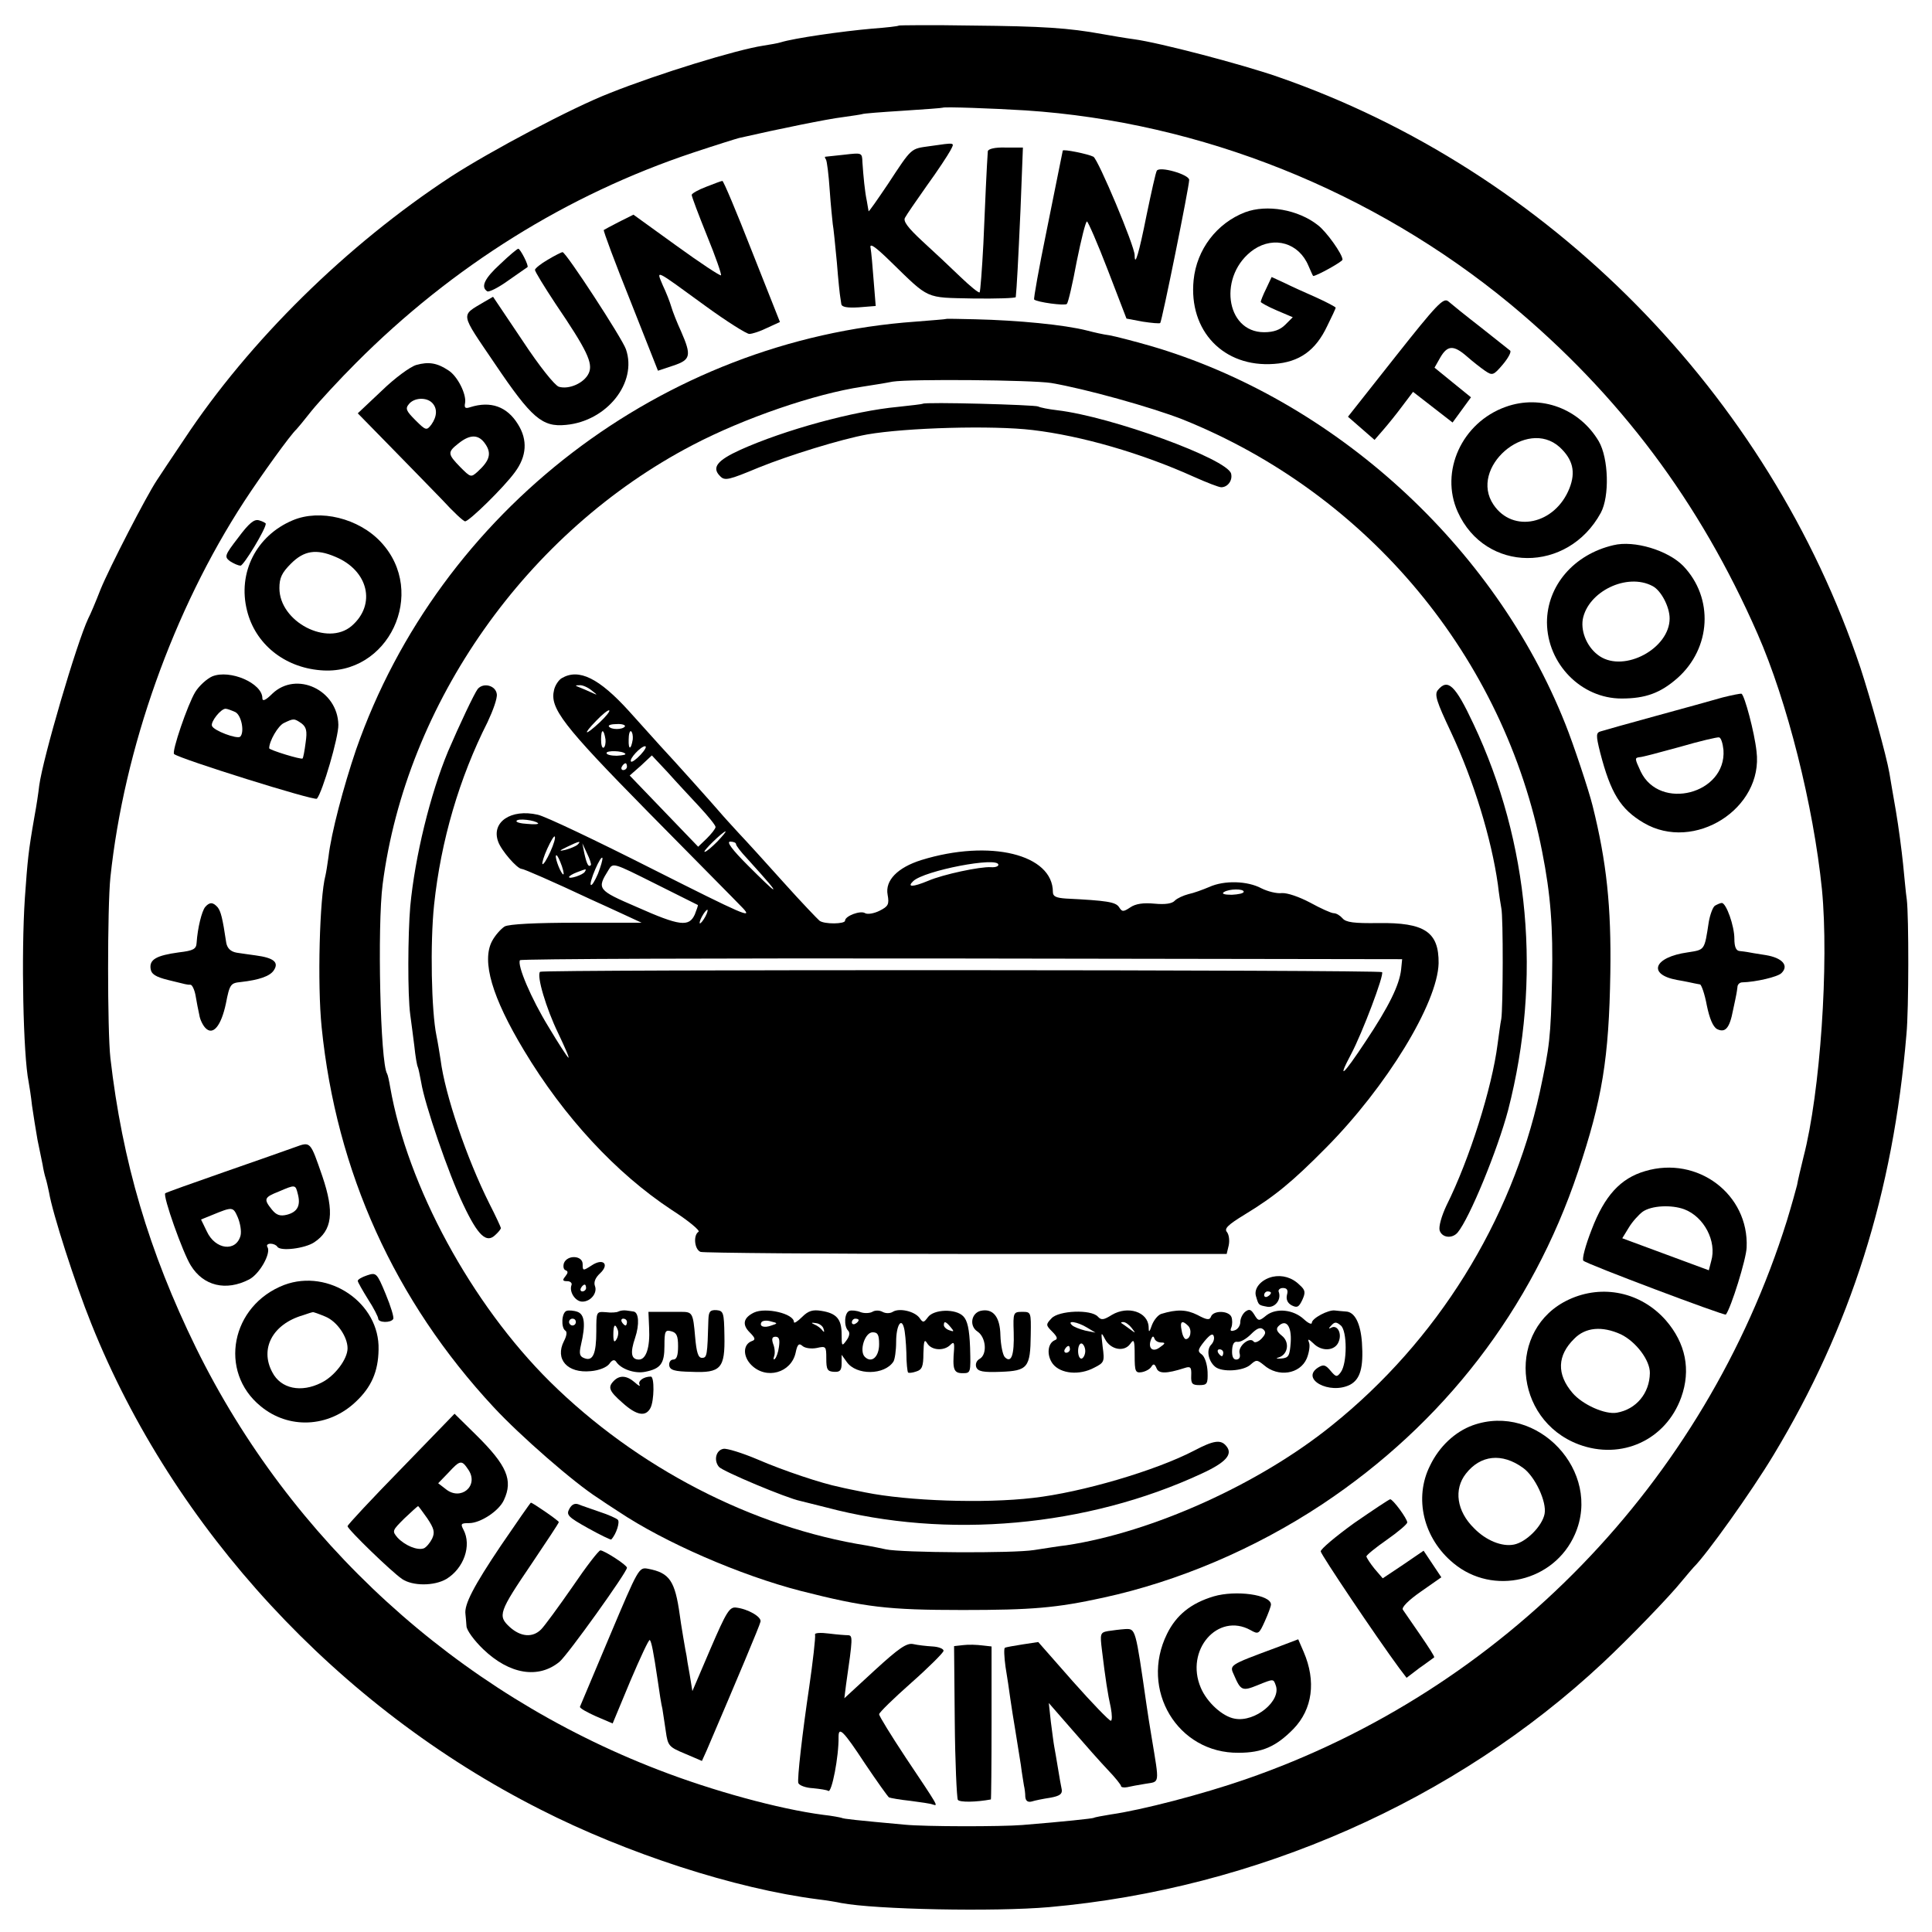
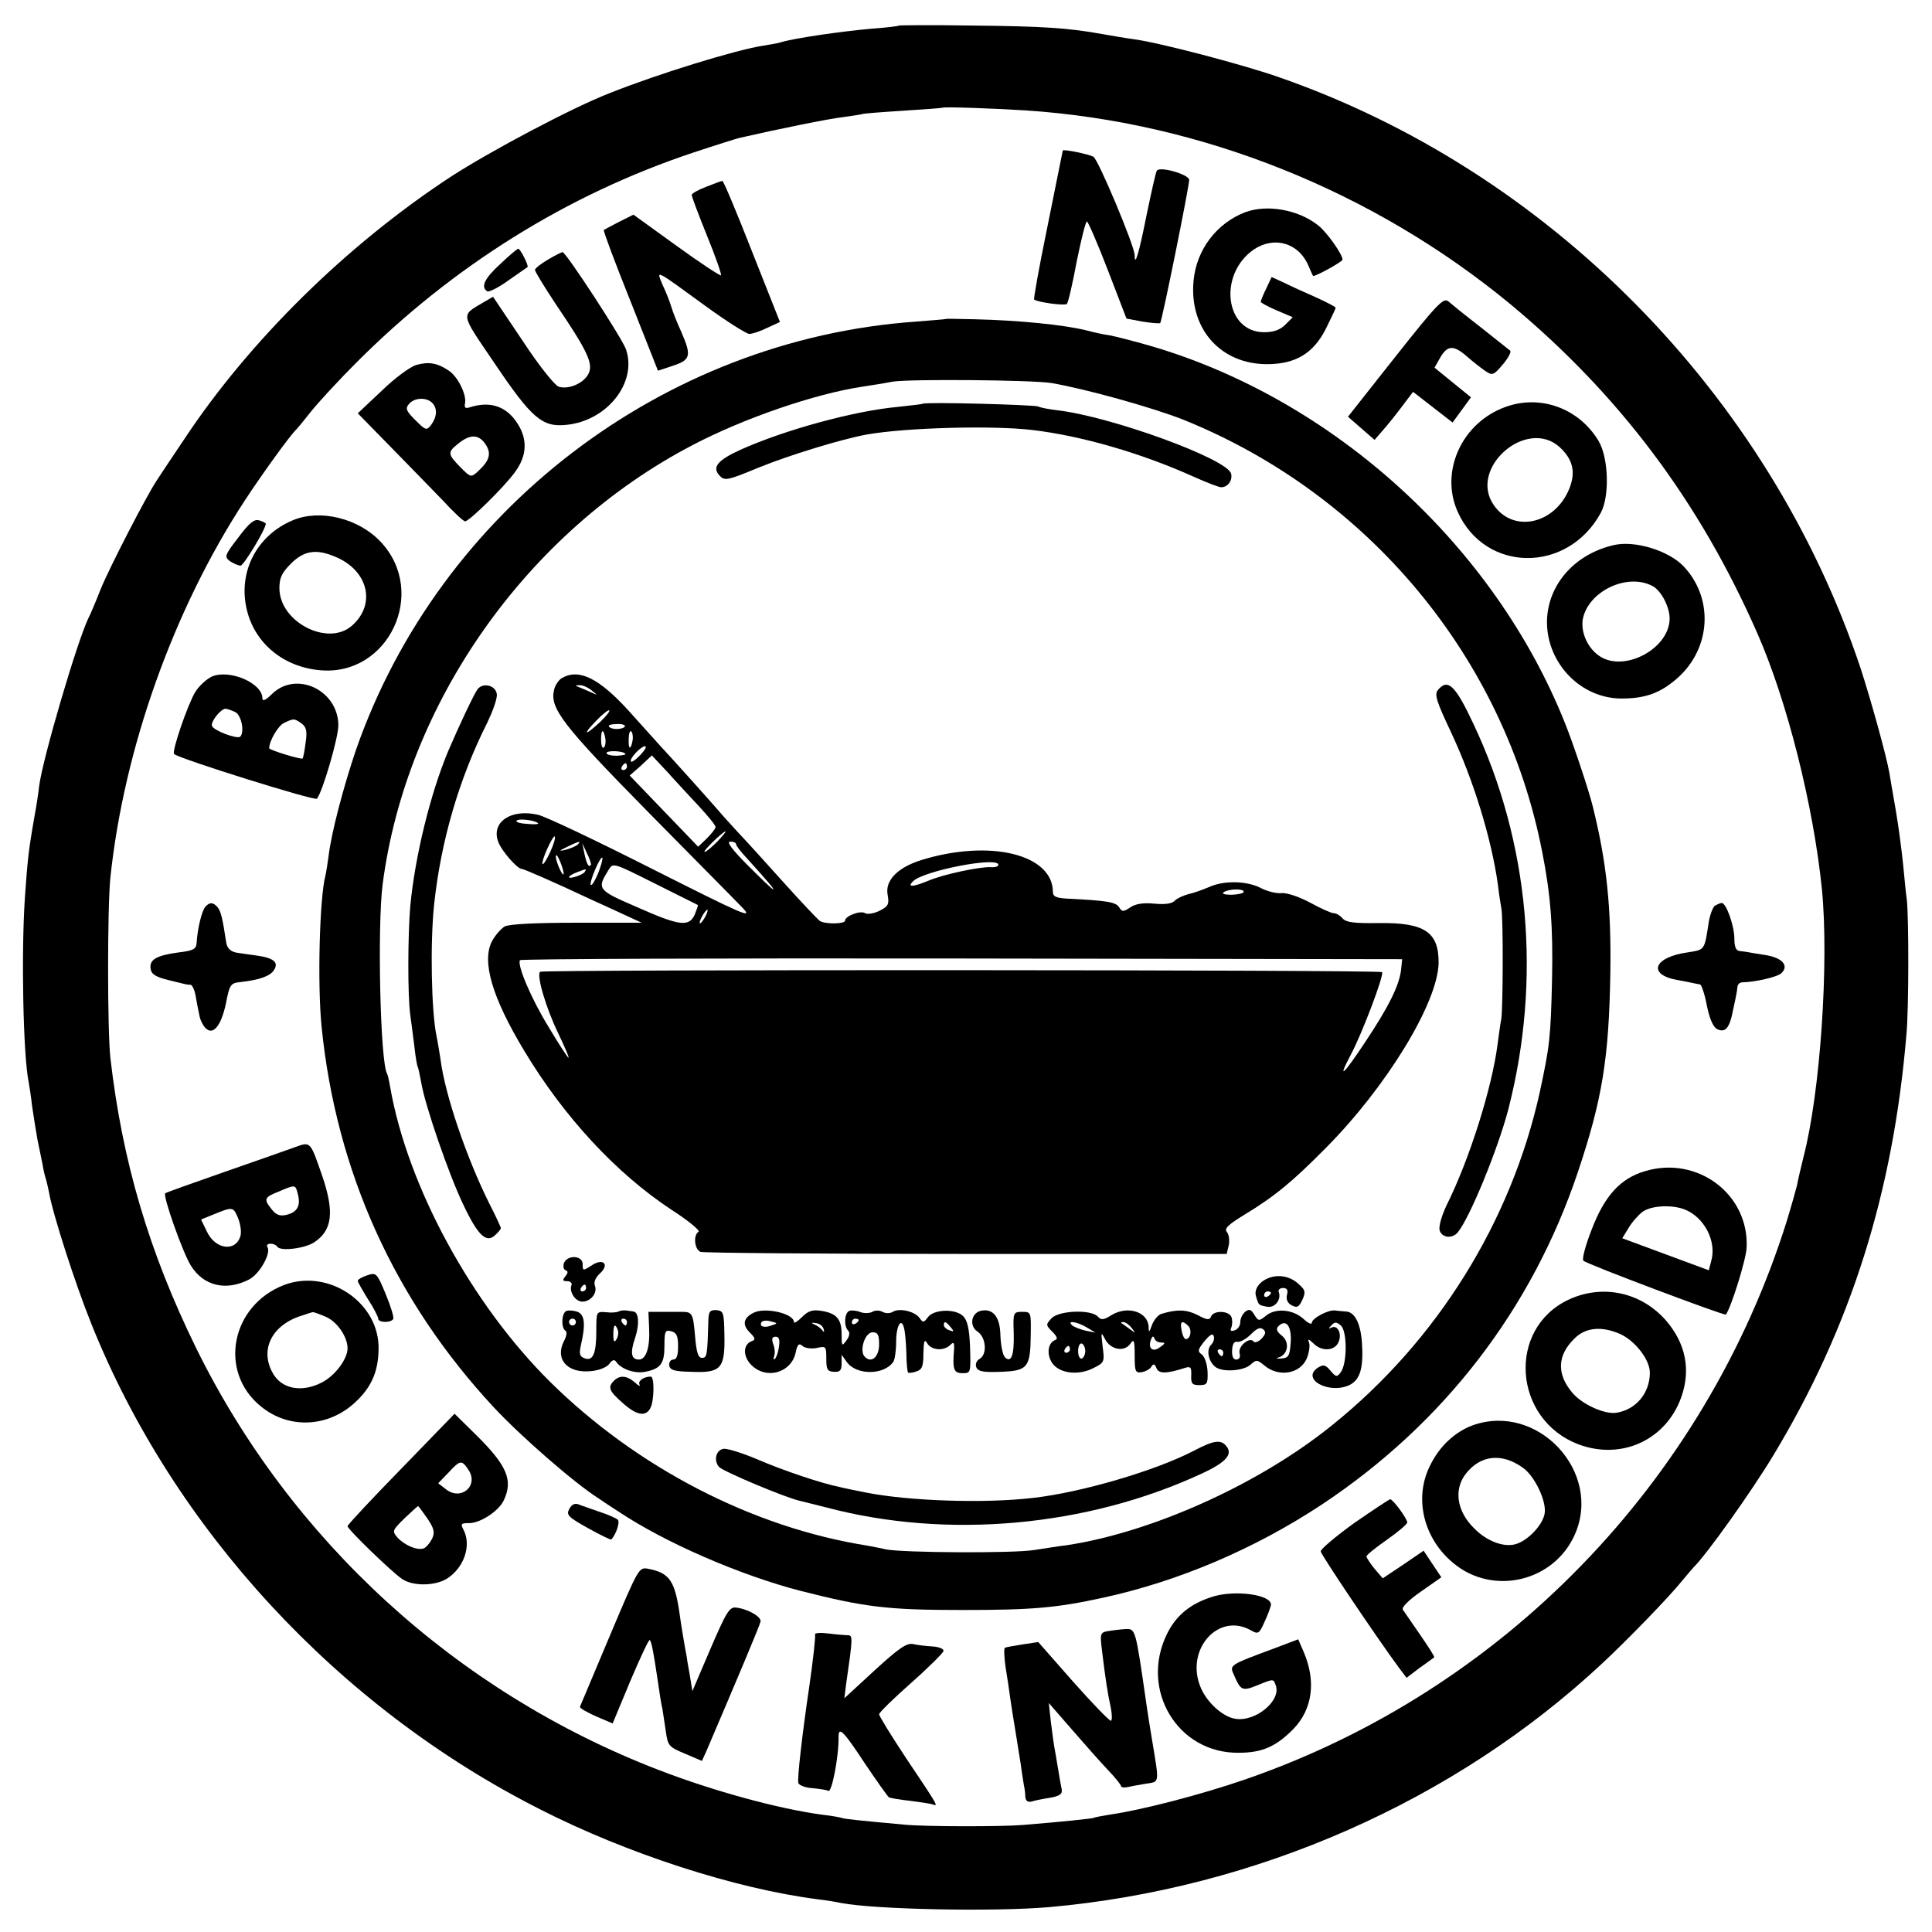
<svg xmlns="http://www.w3.org/2000/svg" version="1.0" width="567pt" height="567pt" viewBox="0 0 567 567" preserveAspectRatio="xMidYMid meet">
  <g transform="translate(0,567) scale(0.1,-0.1)" fill="#000000" stroke="none">
    <path d="M2638 5595 c-2 -2 -37 -6 -78 -9 -91 -8 -229 -28 -268 -40 -9 -3 -33 -7 -52 -10 -79 -12 -307 -82 -450 -139 -111 -43 -350 -170 -466 -245 -307 -201 -593 -483 -784 -772 -35 -52 -71 -106 -80 -120 -30 -45 -138 -254 -165 -320 -14 -36 -30 -74 -36 -85 -34 -72 -133 -409 -144 -491 -2 -19 -8 -59 -14 -91 -18 -103 -20 -126 -28 -238 -11 -165 -5 -462 11 -540 2 -11 7 -42 10 -70 4 -27 11 -72 16 -100 6 -27 12 -60 15 -73 2 -13 6 -31 9 -40 3 -9 7 -28 10 -42 10 -60 76 -266 124 -385 241 -602 724 -1125 1317 -1425 255 -130 573 -233 815 -264 25 -3 56 -8 69 -11 101 -19 449 -26 610 -12 608 54 1192 312 1625 717 76 71 196 195 232 240 16 19 31 37 34 40 38 37 170 222 235 330 226 375 351 768 390 1235 7 72 7 346 1 395 -3 19 -7 67 -11 105 -4 39 -13 108 -21 155 -8 47 -17 97 -19 111 -9 52 -55 217 -85 309 -269 804 -916 1460 -1711 1735 -107 37 -347 100 -422 110 -23 3 -64 10 -92 15 -99 18 -174 23 -382 25 -117 2 -213 1 -215 0z m372 -249 c515 -34 1021 -237 1423 -569 319 -265 555 -579 725 -967 87 -198 164 -504 189 -750 21 -216 -5 -597 -54 -785 -8 -33 -17 -70 -19 -83 -3 -12 -16 -59 -30 -105 -241 -768 -833 -1378 -1589 -1639 -127 -44 -304 -90 -395 -103 -24 -4 -47 -8 -50 -10 -4 -2 -86 -11 -210 -21 -62 -5 -284 -5 -345 1 -142 13 -180 17 -185 20 -3 1 -27 6 -55 9 -129 17 -323 70 -483 132 -592 228 -1079 673 -1357 1239 -138 282 -216 546 -251 850 -9 81 -9 443 0 530 40 378 185 785 393 1104 49 75 136 196 153 211 3 3 23 27 45 55 22 27 81 91 130 140 283 284 620 494 989 617 66 22 127 41 135 43 118 27 261 56 303 61 29 4 55 8 58 9 3 2 57 6 120 10 63 4 116 8 117 9 4 3 146 -2 243 -8z" />
-     <path d="M2728 5241 c-56 -8 -51 -3 -122 -111 -31 -46 -56 -82 -57 -80 0 3 -3 16 -5 30 -6 28 -10 71 -13 114 -1 28 -1 28 -53 22 -29 -3 -54 -6 -56 -6 -2 0 -1 -4 2 -8 3 -5 8 -45 11 -90 3 -45 8 -90 9 -100 2 -9 7 -60 12 -112 4 -52 9 -98 10 -102 1 -5 2 -14 3 -20 1 -9 16 -12 51 -10 l50 4 -6 74 c-3 41 -7 85 -9 96 -4 16 12 6 58 -39 116 -113 101 -106 242 -109 69 -1 125 1 126 4 3 28 7 102 14 258 l7 181 -51 0 c-31 1 -51 -4 -52 -11 -3 -41 -8 -151 -13 -271 -4 -76 -9 -141 -11 -143 -2 -3 -28 18 -57 46 -29 28 -79 75 -112 105 -42 39 -56 58 -50 68 4 8 33 50 64 94 32 44 62 90 69 103 13 25 17 24 -61 13z" />
    <path d="M3119 5228 c-1 -6 -10 -48 -48 -238 -22 -107 -38 -197 -36 -199 9 -8 90 -19 96 -13 4 4 17 60 29 125 13 64 26 117 30 117 3 0 31 -64 61 -142 l55 -143 48 -9 c26 -4 49 -6 51 -4 5 5 85 400 85 420 0 16 -87 41 -95 27 -3 -4 -16 -63 -30 -130 -22 -111 -35 -155 -35 -118 0 27 -107 281 -121 289 -15 8 -89 23 -90 18z" />
    <path d="M2073 5122 c-24 -9 -43 -20 -43 -24 0 -5 20 -58 45 -120 25 -61 43 -113 41 -116 -3 -2 -62 37 -131 87 l-126 91 -42 -21 c-23 -12 -44 -23 -45 -24 -2 -2 33 -96 78 -208 l81 -205 45 15 c51 17 54 29 23 100 -12 26 -25 59 -29 73 -4 14 -15 42 -25 63 -19 46 -27 50 124 -60 63 -46 122 -83 130 -83 9 0 33 8 53 18 l37 17 -82 207 c-45 115 -84 208 -87 207 -3 0 -24 -8 -47 -17z" />
    <path d="M3654 5047 c-83 -32 -142 -109 -151 -199 -15 -149 88 -257 236 -246 74 5 122 39 156 111 14 28 25 52 25 54 0 2 -26 16 -57 30 -32 14 -74 33 -94 43 l-37 17 -16 -34 c-9 -18 -16 -36 -16 -39 0 -2 21 -14 47 -25 l47 -20 -22 -22 c-15 -15 -34 -22 -62 -22 -115 0 -136 170 -30 243 60 40 132 19 160 -48 7 -16 13 -30 14 -30 10 0 86 42 86 48 0 16 -47 82 -72 101 -58 46 -150 62 -214 38z" />
    <path d="M1468 4895 c-46 -42 -58 -67 -38 -80 5 -3 33 11 62 32 29 20 54 38 56 39 5 3 -21 54 -27 54 -3 0 -27 -20 -53 -45z" />
    <path d="M1608 4908 c-21 -12 -38 -26 -38 -30 0 -5 27 -49 60 -99 93 -137 111 -175 98 -204 -13 -29 -58 -49 -88 -40 -12 4 -57 60 -107 136 l-86 128 -26 -15 c-70 -42 -72 -29 31 -181 108 -160 139 -187 209 -180 120 11 210 124 176 222 -11 32 -176 285 -186 285 -3 0 -23 -10 -43 -22z" />
    <path d="M4095 4623 l-139 -176 39 -34 39 -34 26 30 c14 16 39 47 56 70 l31 41 58 -45 58 -45 27 37 27 37 -53 43 -54 44 17 30 c21 36 39 37 78 3 17 -15 40 -33 53 -42 22 -15 25 -14 53 19 15 18 25 36 21 40 -4 3 -43 34 -87 69 -44 34 -87 69 -95 76 -14 11 -34 -10 -155 -163z" />
    <path d="M2777 4734 c-1 -1 -42 -4 -91 -8 -741 -53 -1396 -554 -1641 -1256 -37 -109 -73 -245 -81 -315 -3 -22 -7 -47 -9 -55 -17 -64 -24 -318 -11 -445 43 -424 214 -802 505 -1115 77 -83 236 -222 307 -267 10 -7 37 -25 59 -39 136 -91 357 -187 535 -233 189 -48 255 -56 475 -56 203 0 275 6 412 36 221 48 445 143 643 274 357 237 616 573 751 976 71 212 91 332 95 584 3 194 -11 326 -52 490 -11 45 -57 183 -80 240 -208 524 -680 953 -1218 1110 -49 14 -103 28 -120 31 -17 2 -47 9 -66 14 -67 17 -202 30 -328 33 -46 1 -84 2 -85 1z m308 -188 c100 -17 294 -71 386 -107 545 -219 944 -699 1055 -1269 25 -126 32 -222 29 -370 -4 -178 -7 -199 -36 -335 -84 -380 -301 -730 -610 -978 -214 -173 -528 -314 -779 -352 -19 -2 -62 -9 -95 -14 -61 -10 -389 -8 -435 2 -14 3 -38 8 -55 11 -336 53 -676 229 -931 481 -230 228 -418 573 -469 865 -3 18 -7 36 -9 39 -20 32 -29 433 -13 556 69 532 423 1035 910 1289 151 79 358 150 497 171 25 4 65 10 90 15 52 8 406 5 465 -4z" />
    <path d="M2708 4485 c-1 -1 -34 -5 -72 -9 -131 -12 -334 -68 -463 -126 -68 -31 -85 -52 -60 -77 14 -15 25 -12 114 25 89 36 241 83 318 97 115 20 368 27 485 13 144 -17 320 -68 473 -137 38 -17 74 -31 81 -31 19 0 34 20 29 40 -11 43 -350 167 -510 186 -26 3 -51 8 -56 11 -9 5 -333 14 -339 8z" />
    <path d="M1649 3680 c-9 -5 -20 -21 -23 -35 -13 -53 25 -103 275 -357 134 -136 260 -263 279 -283 31 -33 2 -20 -264 114 -164 83 -317 156 -338 160 -79 18 -137 -22 -116 -79 9 -26 56 -80 69 -80 6 0 89 -36 204 -90 22 -10 64 -29 94 -43 l54 -25 -190 0 c-121 0 -199 -4 -212 -11 -11 -7 -28 -26 -37 -43 -31 -59 0 -165 94 -321 117 -195 270 -360 432 -467 50 -32 86 -62 80 -65 -16 -10 -12 -52 6 -59 9 -3 359 -6 780 -6 l764 0 6 25 c3 14 1 31 -5 39 -9 10 2 21 51 51 89 54 141 97 238 195 179 180 329 426 332 543 1 92 -41 120 -177 118 -71 -1 -95 2 -105 14 -7 8 -18 15 -26 15 -7 0 -38 14 -69 31 -32 17 -67 29 -83 28 -15 -2 -42 5 -60 14 -41 22 -109 24 -153 4 -19 -8 -46 -18 -61 -21 -15 -4 -33 -12 -40 -19 -8 -9 -28 -12 -60 -9 -32 3 -55 0 -71 -11 -21 -14 -24 -13 -33 1 -10 15 -36 19 -156 25 -28 2 -38 6 -38 19 0 111 -185 156 -386 94 -70 -22 -107 -60 -99 -102 5 -28 2 -34 -24 -47 -16 -8 -35 -11 -42 -7 -13 9 -59 -8 -59 -22 0 -10 -61 -11 -75 0 -5 4 -53 54 -105 112 -52 58 -111 123 -132 145 -20 22 -45 49 -55 61 -17 20 -133 150 -177 197 -12 13 -52 58 -90 100 -88 97 -147 126 -197 97z m87 -36 c19 -15 19 -15 -1 -6 -11 5 -27 12 -35 15 -13 5 -13 6 1 6 8 1 24 -6 35 -15z m24 -94 c-44 -41 -52 -38 -10 5 18 19 36 33 38 30 3 -2 -10 -18 -28 -35z m74 -12 c-7 -10 -41 -10 -47 0 -3 4 8 7 23 7 16 1 26 -3 24 -7z m-57 -38 c1 -10 -1 -21 -5 -24 -5 -3 -8 8 -8 24 0 32 8 32 13 0z m80 0 c-5 -31 -13 -32 -12 -1 0 16 3 27 7 25 4 -3 6 -14 5 -24z m23 -45 c-13 -14 -26 -23 -28 -20 -7 7 29 45 41 45 6 0 0 -11 -13 -25z m-45 3 c3 -3 -8 -5 -25 -6 -16 0 -30 3 -30 8 0 8 47 7 55 -2z m217 -155 c26 -28 48 -55 48 -60 0 -5 -12 -20 -26 -34 l-25 -24 -101 105 -100 104 33 29 32 30 46 -49 c24 -27 66 -72 93 -101z m-212 117 c0 -5 -5 -10 -11 -10 -5 0 -7 5 -4 10 3 6 8 10 11 10 2 0 4 -4 4 -10z m-261 -166 c3 -3 -11 -4 -31 -2 -20 1 -35 5 -32 9 4 8 54 2 63 -7z m526 -54 c-16 -16 -32 -30 -37 -30 -8 0 53 59 61 60 3 0 -8 -13 -24 -30z m-490 -30 c-10 -22 -20 -38 -23 -36 -2 3 4 23 14 45 10 22 20 39 22 36 3 -3 -3 -23 -13 -45z m80 21 c-6 -5 -21 -11 -35 -15 -21 -5 -20 -3 5 9 35 17 42 18 30 6z m465 2 c0 -5 15 -24 33 -43 65 -72 80 -90 76 -90 -3 0 -36 32 -74 70 -46 46 -64 70 -52 70 9 0 17 -3 17 -7z m-426 -62 c-7 -7 -12 3 -19 34 l-6 30 14 -30 c8 -16 13 -32 11 -34z m-85 -3 c6 -18 7 -28 2 -23 -10 12 -25 55 -18 55 3 0 10 -15 16 -32z m106 -22 c-9 -21 -18 -36 -21 -33 -3 2 3 23 13 46 10 23 19 38 21 33 1 -5 -5 -25 -13 -46z m293 -92 c1 -1 -3 -13 -9 -28 -17 -37 -44 -34 -170 22 -116 50 -118 53 -83 109 13 22 14 21 136 -40 68 -34 124 -62 126 -63z m882 118 c0 -5 -10 -8 -22 -7 -31 2 -140 -21 -184 -40 -46 -19 -63 -19 -44 -1 32 31 250 73 250 48z m-1214 -21 c-6 -9 -46 -22 -46 -15 0 3 10 9 23 14 29 11 29 11 23 1z m1934 -58 c0 -5 -16 -8 -35 -9 -22 0 -31 3 -23 8 16 10 58 10 58 1z m-1580 -73 c-6 -11 -13 -20 -16 -20 -2 0 0 9 6 20 6 11 13 20 16 20 2 0 0 -9 -6 -20z m2042 -155 c-5 -46 -36 -109 -104 -211 -66 -100 -85 -117 -43 -38 33 62 98 234 91 241 -7 7 -2465 8 -2471 1 -11 -11 18 -108 53 -180 20 -42 34 -74 30 -72 -4 3 -30 43 -58 90 -51 83 -93 182 -84 196 3 4 586 6 1297 5 l1292 -2 -3 -30z" />
    <path d="M1402 3648 c-10 -13 -54 -106 -87 -183 -52 -125 -97 -307 -111 -455 -7 -82 -8 -260 0 -318 3 -20 8 -62 12 -92 3 -30 8 -58 10 -61 2 -4 6 -24 10 -45 10 -64 81 -271 124 -360 43 -91 68 -114 94 -88 9 8 16 17 16 20 0 2 -15 35 -34 72 -66 132 -130 319 -143 422 -3 19 -8 51 -12 70 -15 72 -19 271 -7 385 20 188 74 372 157 536 16 34 29 70 27 82 -3 25 -39 35 -56 15z" />
    <path d="M4220 3645 c-11 -13 -4 -34 38 -123 67 -143 119 -313 138 -448 3 -27 8 -58 10 -69 6 -26 5 -293 0 -325 -3 -14 -7 -47 -11 -75 -16 -126 -82 -337 -150 -473 -15 -32 -23 -62 -20 -73 7 -22 37 -25 53 -6 35 42 117 242 148 359 99 384 63 785 -102 1134 -53 113 -75 134 -104 99z" />
    <path d="M1655 1963 c-3 -10 -1 -19 5 -21 8 -3 7 -8 -1 -18 -9 -11 -8 -14 6 -14 9 0 15 -6 12 -12 -7 -20 12 -48 32 -48 25 0 45 26 37 46 -4 11 1 24 15 37 29 27 9 46 -25 23 -25 -16 -26 -16 -26 4 0 26 -45 28 -55 3z m65 -73 c0 -5 -5 -10 -11 -10 -5 0 -7 5 -4 10 3 6 8 10 11 10 2 0 4 -4 4 -10z" />
    <path d="M3735 1923 c-34 -8 -56 -34 -49 -57 8 -27 7 -26 33 -31 22 -4 42 20 34 43 -3 6 3 12 12 12 12 0 16 -6 12 -20 -3 -13 1 -24 14 -31 16 -8 21 -5 31 16 10 22 9 29 -8 44 -22 22 -51 30 -79 24z m-5 -47 c0 -3 -4 -8 -10 -11 -5 -3 -10 -1 -10 4 0 6 5 11 10 11 6 0 10 -2 10 -4z" />
    <path d="M1663 1823 c-15 -5 -17 -49 -4 -58 6 -3 4 -16 -4 -31 -27 -53 10 -95 79 -88 24 2 46 11 54 21 8 12 15 14 20 7 14 -22 55 -36 85 -30 46 9 57 24 57 76 0 43 2 48 20 43 16 -4 20 -14 20 -44 0 -27 -4 -39 -14 -39 -8 0 -13 -8 -12 -17 2 -14 15 -18 65 -19 87 -4 99 10 97 107 -1 67 -3 72 -23 74 -19 1 -23 -4 -24 -27 -3 -107 -4 -113 -19 -113 -11 0 -16 16 -20 62 -6 70 -8 73 -41 73 -13 0 -40 0 -60 0 l-36 0 2 -47 c3 -58 -9 -93 -30 -93 -23 0 -26 20 -11 64 13 39 11 75 -5 77 -5 1 -15 2 -21 3 -7 1 -17 0 -23 -3 -5 -3 -22 -4 -37 -2 -28 2 -28 2 -28 -56 0 -66 -10 -89 -35 -79 -14 5 -16 13 -10 39 14 60 11 89 -10 97 -11 4 -26 5 -32 3z m27 -33 c0 -5 -4 -10 -10 -10 -5 0 -10 5 -10 10 0 6 5 10 10 10 6 0 10 -4 10 -10z m150 0 c0 -5 -2 -10 -4 -10 -3 0 -8 5 -11 10 -3 6 -1 10 4 10 6 0 11 -4 11 -10z m-27 -23 c3 -8 1 -20 -4 -28 -6 -10 -9 -7 -9 14 0 29 5 35 13 14z" />
    <path d="M2213 1818 c-31 -15 -36 -35 -13 -58 17 -17 18 -22 6 -26 -26 -10 -26 -45 -1 -70 44 -44 117 -23 130 36 5 25 10 29 20 20 8 -7 27 -9 42 -6 27 6 28 5 28 -31 0 -32 3 -38 23 -39 17 -1 22 4 22 25 l0 25 15 -21 c28 -40 111 -39 137 1 4 6 8 32 8 58 0 47 15 73 23 41 3 -10 6 -43 7 -73 0 -30 3 -56 5 -58 2 -2 13 -1 24 3 17 5 21 15 21 53 1 37 3 43 11 30 12 -21 49 -24 68 -5 10 10 12 7 11 -13 -5 -59 -1 -70 25 -70 24 0 24 1 22 75 -2 55 -8 80 -20 92 -22 23 -87 21 -104 -3 -12 -16 -14 -17 -25 -1 -15 19 -59 29 -78 17 -8 -5 -21 -5 -30 0 -9 5 -22 5 -30 0 -7 -4 -23 -5 -34 -1 -12 5 -27 6 -33 4 -15 -5 -17 -45 -4 -58 6 -6 4 -17 -5 -29 -13 -18 -14 -17 -14 18 0 45 -15 62 -60 69 -25 4 -38 0 -56 -18 -13 -13 -24 -20 -24 -15 0 25 -83 44 -117 28z m51 -38 c-21 -8 -37 -3 -29 10 3 4 15 6 27 2 21 -5 21 -6 2 -12z m256 16 c0 -3 -4 -8 -10 -11 -5 -3 -10 -1 -10 4 0 6 5 11 10 11 6 0 10 -2 10 -4z m-103 -26 c3 -10 2 -11 -4 -4 -4 6 -15 14 -23 17 -11 5 -9 6 4 4 11 -1 21 -9 23 -17z m373 5 c11 -13 10 -14 -4 -9 -9 3 -16 10 -16 15 0 13 6 11 20 -6z m-210 -50 c0 -37 -22 -57 -42 -37 -17 17 0 72 23 72 15 0 19 -7 19 -35z m-294 -8 c-2 -16 -8 -32 -12 -35 -4 -4 -5 0 -2 8 3 8 2 24 -3 36 -5 15 -3 21 7 21 11 0 13 -9 10 -30z" />
    <path d="M2878 1823 c-28 -7 -34 -45 -9 -61 25 -17 29 -67 6 -80 -9 -5 -13 -15 -10 -24 5 -13 20 -16 72 -14 79 3 87 12 88 109 1 66 1 67 -25 67 -26 0 -27 -2 -25 -60 2 -67 -7 -92 -26 -73 -6 6 -12 35 -13 64 -1 55 -22 80 -58 72z" />
    <path d="M3263 1811 c-24 -15 -31 -16 -41 -5 -20 22 -115 18 -136 -5 -17 -18 -17 -20 2 -39 15 -15 17 -22 8 -25 -22 -9 -25 -45 -6 -70 23 -29 78 -34 121 -11 30 15 31 18 25 62 -5 43 -5 45 7 22 16 -31 56 -39 74 -14 11 16 13 11 13 -34 0 -47 2 -52 21 -49 11 2 24 9 28 16 6 10 10 8 15 -4 6 -17 29 -17 82 0 18 6 21 3 20 -22 -1 -24 3 -28 24 -28 23 0 25 4 24 39 -1 22 -8 44 -17 51 -13 9 -12 14 8 39 16 19 24 24 27 15 3 -8 -1 -19 -8 -26 -14 -15 -8 -47 12 -64 20 -17 83 -13 104 6 17 15 19 15 39 -1 42 -37 106 -27 126 19 7 17 10 38 7 46 -5 13 -2 12 12 -1 25 -26 65 -23 75 5 10 25 -5 51 -23 40 -7 -4 -7 -1 1 7 10 11 15 11 28 0 19 -16 19 -111 0 -137 -11 -15 -14 -15 -30 4 -15 18 -21 19 -36 10 -54 -34 33 -81 93 -51 30 16 40 50 35 124 -4 56 -21 90 -47 91 -11 1 -26 2 -32 3 -19 3 -68 -23 -68 -36 0 -6 -10 -2 -23 10 -31 29 -81 34 -110 12 -22 -18 -24 -18 -36 2 -10 16 -15 17 -27 8 -8 -7 -14 -20 -14 -30 0 -10 -7 -21 -16 -24 -12 -4 -15 -2 -10 9 3 8 3 22 0 30 -8 19 -53 20 -60 1 -4 -11 -12 -10 -40 5 -32 16 -60 17 -106 3 -9 -3 -21 -17 -27 -32 -8 -23 -10 -24 -10 -6 -2 44 -61 63 -108 35z m-73 -37 l25 -15 -30 6 c-16 4 -34 11 -39 16 -16 15 16 10 44 -7z m131 -1 c13 -17 13 -17 -6 -3 -11 8 -22 16 -24 17 -2 2 0 3 6 3 6 0 17 -8 24 -17z m166 6 c12 -12 7 -39 -7 -39 -4 0 -10 11 -12 25 -6 27 1 32 19 14z m301 -48 c-3 -41 -6 -46 -28 -48 -14 -1 -17 1 -8 3 28 8 34 45 10 64 -15 12 -18 20 -10 28 22 22 39 1 36 -47z m-86 10 c-9 -9 -20 -13 -23 -8 -11 15 -47 -14 -41 -35 3 -11 -1 -18 -10 -18 -9 0 -13 10 -12 28 1 18 6 26 16 24 9 -1 26 9 39 22 17 17 27 22 36 15 9 -8 8 -14 -5 -28z m-294 -11 c13 0 12 -3 -4 -14 -21 -16 -36 -3 -26 23 4 10 7 11 10 3 2 -7 11 -12 20 -12z m-223 -25 c0 -10 -5 -20 -10 -22 -6 -2 -11 8 -11 22 0 14 5 24 11 22 5 -2 10 -12 10 -22z m-45 5 c0 -5 -5 -10 -11 -10 -5 0 -7 5 -4 10 3 6 8 10 11 10 2 0 4 -4 4 -10z m450 -10 c0 -5 -2 -10 -4 -10 -3 0 -8 5 -11 10 -3 6 -1 10 4 10 6 0 11 -4 11 -10z" />
    <path d="M1802 1618 c-19 -19 -15 -30 25 -65 41 -37 68 -42 82 -15 11 21 12 92 1 92 -21 0 -39 -13 -33 -24 3 -6 -3 -3 -14 7 -23 20 -44 22 -61 5z" />
    <path d="M3505 1413 c-113 -59 -331 -123 -473 -139 -144 -17 -368 -9 -492 16 -30 6 -65 13 -76 16 -51 10 -165 48 -241 81 -45 19 -90 33 -100 31 -22 -4 -29 -34 -13 -53 11 -13 199 -92 239 -100 9 -2 43 -11 76 -19 354 -94 765 -57 1101 99 72 33 93 57 73 81 -16 20 -37 17 -94 -13z" />
    <path d="M1222 4599 c-18 -5 -64 -39 -102 -76 l-70 -66 94 -96 c52 -53 121 -124 154 -158 32 -35 62 -63 67 -63 12 0 114 100 146 144 35 47 38 95 9 141 -32 52 -80 69 -140 50 -15 -5 -18 -2 -15 13 4 25 -22 78 -49 95 -33 22 -58 26 -94 16z m46 -111 c16 -16 15 -40 -2 -64 -14 -18 -16 -18 -47 13 -27 27 -30 34 -19 47 15 19 51 21 68 4z m157 -122 c18 -27 12 -48 -23 -80 -20 -18 -21 -17 -51 13 -38 39 -38 44 -5 70 35 28 60 26 79 -3z" />
    <path d="M4419 4476 c-129 -46 -194 -190 -141 -308 81 -180 323 -181 420 -3 26 48 23 160 -6 210 -57 96 -170 138 -273 101z m158 -118 c39 -36 48 -73 29 -121 -42 -106 -166 -133 -223 -48 -73 108 97 256 194 169z" />
    <path d="M859 4143 c-107 -45 -162 -154 -134 -265 24 -97 108 -166 215 -175 200 -18 316 228 178 376 -65 70 -179 98 -259 64z m125 -107 c97 -40 121 -140 48 -203 -71 -61 -212 12 -212 111 0 30 7 45 34 72 38 38 74 44 130 20z" />
    <path d="M699 4092 c-40 -52 -41 -56 -24 -69 11 -7 24 -13 31 -13 9 0 74 107 74 123 0 2 -9 7 -20 10 -14 4 -29 -8 -61 -51z" />
    <path d="M4735 4070 c-116 -27 -195 -119 -195 -227 1 -121 100 -223 219 -223 70 0 114 16 164 60 99 88 107 235 17 329 -45 46 -144 76 -205 61z m115 -120 c25 -13 50 -61 50 -95 0 -88 -132 -159 -205 -111 -35 23 -56 69 -50 108 15 82 130 138 205 98z" />
    <path d="M623 3685 c-16 -7 -39 -28 -50 -46 -22 -36 -70 -176 -62 -182 16 -14 412 -138 419 -131 16 18 64 181 63 217 -2 102 -123 159 -194 91 -20 -20 -29 -23 -29 -13 0 44 -95 85 -147 64z m68 -105 c18 -10 27 -59 14 -72 -9 -8 -79 18 -83 32 -4 12 26 50 40 50 5 0 18 -5 29 -10z m194 -33 c14 -11 17 -22 12 -56 -3 -24 -7 -45 -9 -47 -4 -4 -98 25 -98 30 0 21 26 66 43 74 29 14 30 14 52 -1z" />
-     <path d="M5055 3623 c-27 -8 -115 -32 -195 -54 -80 -22 -152 -42 -161 -45 -15 -4 -16 -10 -3 -62 31 -120 60 -167 128 -207 148 -87 352 42 331 210 -6 56 -35 164 -44 169 -3 1 -28 -4 -56 -11z m3 -154 c9 -129 -187 -180 -243 -63 -18 39 -18 40 -2 42 6 0 59 14 117 30 58 17 110 29 115 28 6 -1 11 -18 13 -37z" />
    <path d="M602 3008 c-10 -13 -22 -61 -25 -105 -1 -18 -9 -23 -52 -28 -66 -9 -87 -21 -83 -48 2 -16 15 -24 51 -33 57 -14 55 -14 66 -14 5 0 12 -15 15 -32 3 -18 8 -44 11 -57 2 -14 11 -31 18 -38 22 -23 46 6 60 72 11 57 14 60 44 63 53 6 86 17 97 35 15 23 -1 36 -53 43 -23 3 -49 7 -56 8 -18 3 -28 13 -31 29 -11 74 -16 92 -25 104 -14 16 -24 16 -37 1z" />
    <path d="M5033 3012 c-6 -4 -14 -25 -18 -47 -13 -85 -11 -82 -62 -90 -100 -14 -119 -65 -31 -81 24 -4 46 -9 51 -10 4 -1 11 -2 16 -3 4 0 14 -28 20 -61 8 -39 18 -63 30 -70 24 -12 37 2 47 55 5 22 9 43 10 48 1 4 2 13 3 20 0 8 7 14 14 14 40 1 104 16 115 27 23 22 3 45 -46 53 -26 4 -50 8 -54 9 -5 1 -15 2 -23 3 -10 1 -15 12 -15 36 0 38 -24 105 -37 105 -4 0 -13 -4 -20 -8z" />
    <path d="M865 2303 c-22 -8 -116 -41 -208 -73 -92 -32 -170 -60 -172 -62 -8 -7 52 -176 75 -212 37 -60 103 -76 171 -41 31 16 65 77 54 95 -4 6 1 10 9 10 8 0 17 -4 20 -9 9 -14 81 -5 108 13 53 35 60 88 24 194 -36 104 -34 102 -81 85z m9 -137 c9 -34 -1 -53 -32 -61 -20 -5 -31 -1 -44 15 -25 31 -23 36 20 53 49 21 49 21 56 -7z m-168 -122 c-13 -49 -74 -42 -99 12 l-17 35 32 13 c61 25 62 25 76 -7 7 -17 11 -40 8 -53z" />
    <path d="M4828 2233 c-72 -21 -119 -72 -157 -172 -18 -46 -29 -87 -24 -91 10 -10 414 -162 418 -158 15 19 60 163 61 197 7 156 -144 270 -298 224z m115 -112 c58 -22 96 -94 79 -152 l-7 -27 -127 47 -127 47 19 31 c10 17 29 38 41 47 26 18 84 21 122 7z" />
    <path d="M1077 1927 c-15 -5 -27 -12 -27 -16 0 -4 14 -28 30 -54 17 -26 30 -52 30 -57 0 -12 37 -13 44 -1 3 4 -7 37 -22 73 -26 63 -28 64 -55 55z" />
    <path d="M834 1899 c-156 -60 -194 -254 -69 -356 82 -68 199 -63 279 13 46 43 66 89 67 153 4 137 -146 239 -277 190z m121 -93 c34 -14 65 -59 65 -93 0 -32 -38 -82 -77 -101 -59 -30 -119 -18 -144 31 -37 69 1 141 90 167 14 5 27 9 29 9 1 1 18 -5 37 -13z" />
    <path d="M4604 1856 c-182 -85 -164 -352 29 -425 126 -47 256 13 301 138 29 81 13 159 -45 226 -73 83 -186 107 -285 61z m153 -102 c45 -22 86 -77 85 -114 -1 -59 -40 -106 -97 -116 -35 -6 -101 24 -130 58 -47 55 -45 110 5 159 33 34 82 38 137 13z" />
    <path d="M1177 1359 c-86 -88 -157 -164 -157 -168 0 -9 129 -134 160 -155 31 -21 94 -21 130 0 51 31 75 98 50 145 -9 17 -7 19 17 19 33 0 88 36 102 68 27 58 9 101 -81 190 l-64 63 -157 -162z m198 -3 c31 -47 -23 -92 -67 -56 l-22 17 30 31 c35 38 39 38 59 8z m-121 -142 c20 -30 23 -41 14 -60 -6 -12 -17 -25 -24 -28 -19 -7 -55 8 -77 31 -17 20 -16 21 20 57 21 20 39 36 40 36 1 0 13 -16 27 -36z" />
    <path d="M4322 1487 c-52 -19 -98 -62 -125 -118 -48 -95 -20 -214 69 -287 116 -96 295 -54 356 85 81 184 -110 388 -300 320z m148 -125 c35 -25 70 -100 63 -135 -7 -36 -54 -83 -90 -90 -35 -7 -82 12 -117 48 -51 50 -60 114 -24 160 43 55 106 62 168 17z" />
    <path d="M3974 1200 c-54 -39 -98 -76 -98 -83 1 -10 163 -251 230 -342 l22 -29 38 29 c22 15 41 30 43 31 2 2 -17 31 -41 66 -24 35 -47 68 -51 74 -4 7 17 28 53 53 l60 42 -26 39 -26 39 -60 -41 -60 -40 -24 28 c-13 16 -23 32 -24 36 0 4 27 26 60 49 33 23 60 46 60 51 0 11 -42 68 -50 68 -3 0 -51 -32 -106 -70z" />
-     <path d="M1470 1134 c-80 -119 -108 -173 -104 -201 1 -7 2 -23 3 -35 0 -12 23 -43 49 -68 77 -74 162 -88 224 -37 24 20 198 263 198 276 0 8 -67 51 -78 51 -5 0 -42 -48 -82 -107 -41 -59 -82 -115 -92 -125 -25 -25 -60 -22 -92 7 -36 33 -32 44 65 187 43 64 79 118 79 121 0 4 -77 57 -82 57 -2 -1 -41 -57 -88 -126z" />
    <path d="M1671 1242 c-10 -18 -4 -24 55 -57 36 -20 67 -35 68 -33 15 16 26 52 19 58 -4 4 -28 15 -53 23 -25 9 -53 18 -62 22 -11 4 -20 0 -27 -13z" />
    <path d="M1790 870 c-47 -111 -86 -205 -88 -209 -1 -4 20 -16 47 -28 l49 -21 52 125 c29 68 54 122 57 120 5 -5 11 -36 23 -117 5 -36 11 -74 14 -85 2 -11 6 -41 10 -66 6 -43 9 -46 57 -66 l49 -21 14 31 c89 208 156 367 158 378 3 14 -37 37 -71 41 -20 3 -29 -12 -76 -121 l-53 -124 -8 49 c-5 27 -9 51 -9 54 -2 7 -18 102 -20 120 -14 101 -30 124 -93 136 -27 5 -28 3 -112 -196z" />
    <path d="M3562 985 c-67 -20 -110 -55 -137 -110 -81 -164 31 -351 210 -349 69 0 110 18 161 70 56 58 67 140 30 226 l-16 37 -66 -25 c-140 -52 -136 -50 -122 -81 19 -44 24 -47 68 -29 49 20 47 19 54 0 17 -45 -60 -109 -120 -98 -36 6 -82 48 -100 91 -47 110 50 222 146 169 23 -13 25 -12 42 26 10 22 18 44 18 49 0 29 -103 43 -168 24z" />
    <path d="M3251 883 c-22 -4 -23 -8 -17 -56 10 -83 17 -129 26 -169 4 -21 4 -38 0 -38 -5 0 -55 52 -111 115 l-102 116 -46 -7 c-25 -4 -49 -8 -52 -10 -3 -2 -2 -27 2 -56 5 -29 11 -71 14 -93 3 -22 10 -65 15 -95 5 -30 12 -75 16 -100 3 -25 8 -52 9 -60 2 -8 4 -23 4 -33 1 -12 7 -17 19 -14 9 3 34 8 54 11 28 5 36 11 34 24 -2 9 -7 37 -11 62 -4 25 -9 53 -11 64 -2 10 -6 43 -10 73 l-6 55 68 -78 c38 -44 85 -97 106 -119 21 -22 38 -43 38 -47 0 -3 8 -5 18 -3 9 2 34 7 54 10 42 7 41 -4 18 135 -5 30 -12 73 -15 95 -33 229 -32 225 -63 224 -15 -1 -38 -4 -51 -6z" />
    <path d="M2392 873 c2 -7 -7 -84 -17 -153 -20 -134 -36 -273 -32 -283 3 -7 22 -14 43 -15 20 -2 41 -5 45 -8 10 -6 31 101 30 159 0 31 14 18 77 -78 35 -52 67 -97 71 -100 5 -2 33 -7 62 -10 30 -4 60 -8 67 -11 16 -5 17 -7 -80 138 -43 65 -78 122 -78 127 0 5 42 46 94 92 52 46 95 89 95 94 1 6 -14 12 -32 13 -18 1 -44 4 -57 7 -19 4 -42 -12 -113 -77 l-89 -82 5 40 c20 138 20 144 6 145 -8 0 -33 2 -57 5 -23 3 -42 2 -40 -3z" />
-     <path d="M2827 842 l-27 -3 2 -220 c1 -121 6 -225 9 -231 5 -8 54 -7 97 1 1 1 2 102 2 225 l0 224 -27 3 c-16 2 -40 3 -56 1z" />
  </g>
</svg>